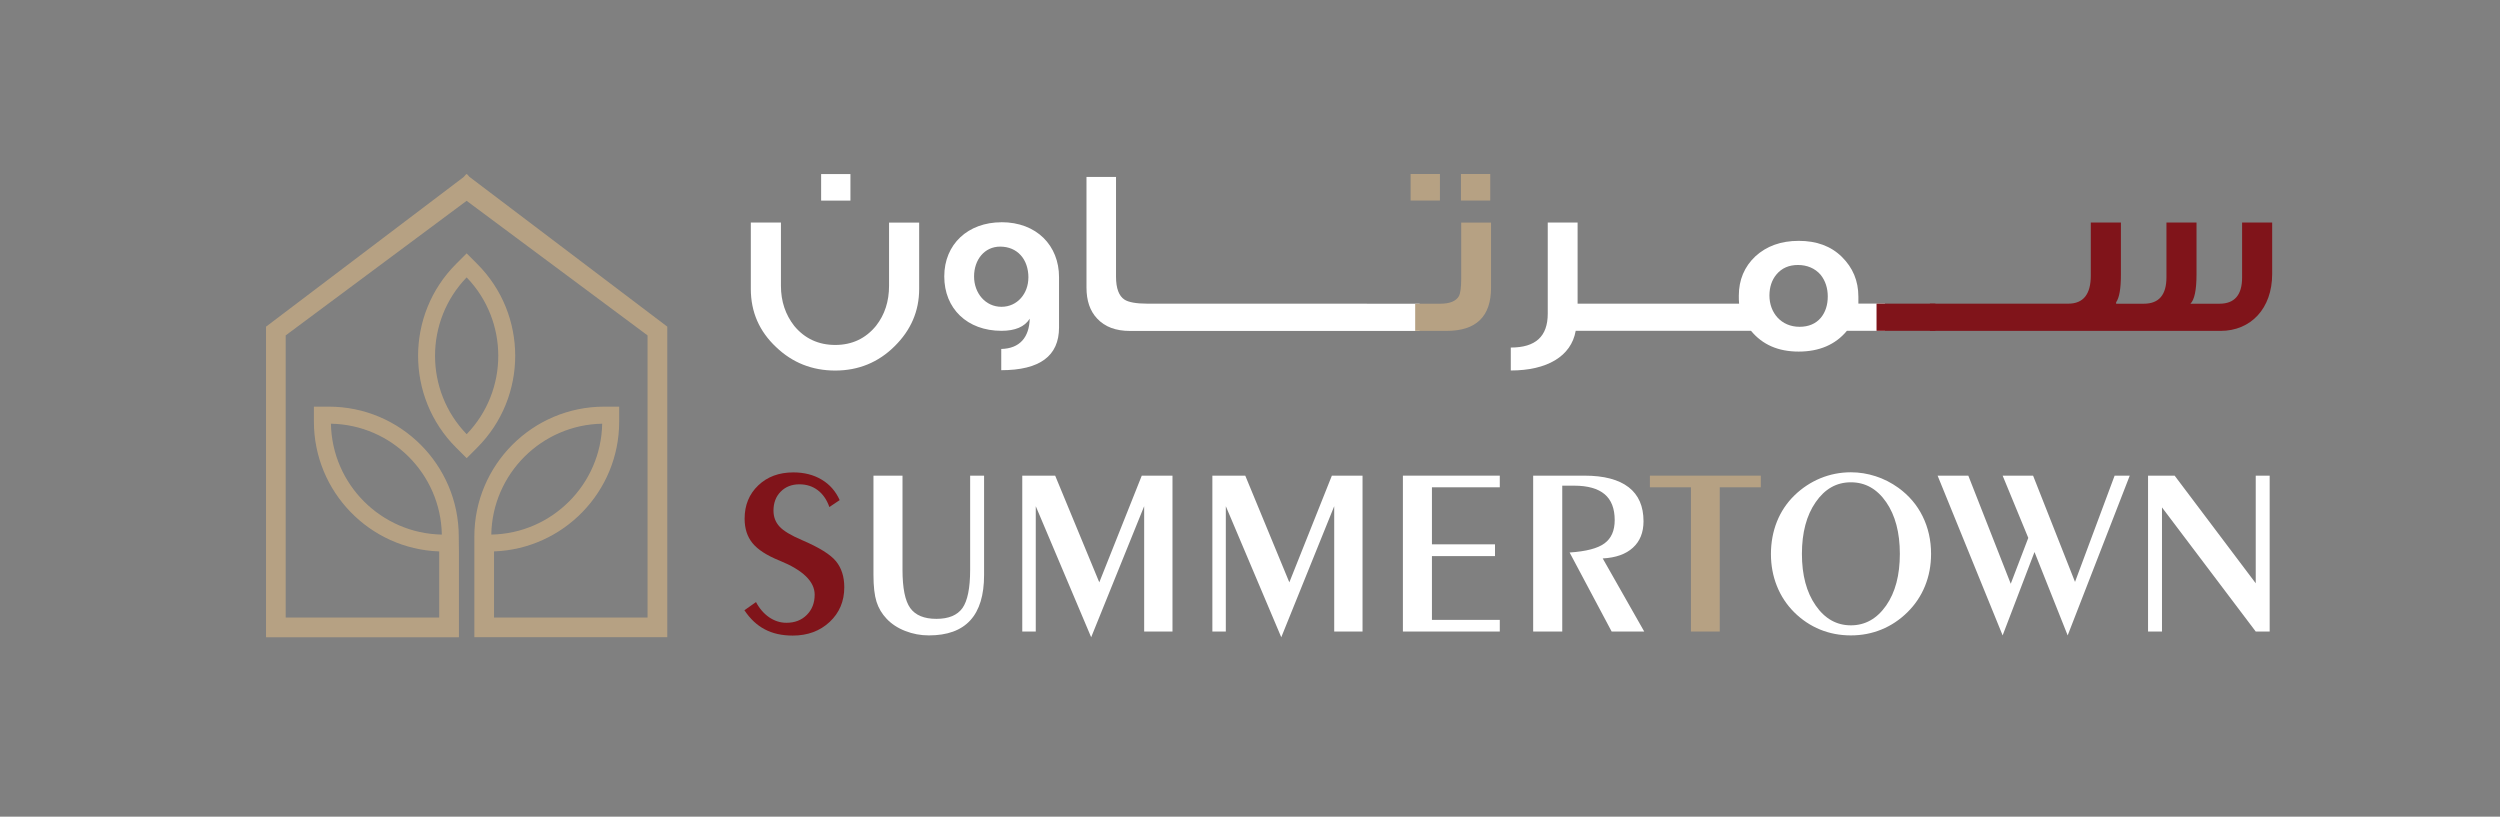
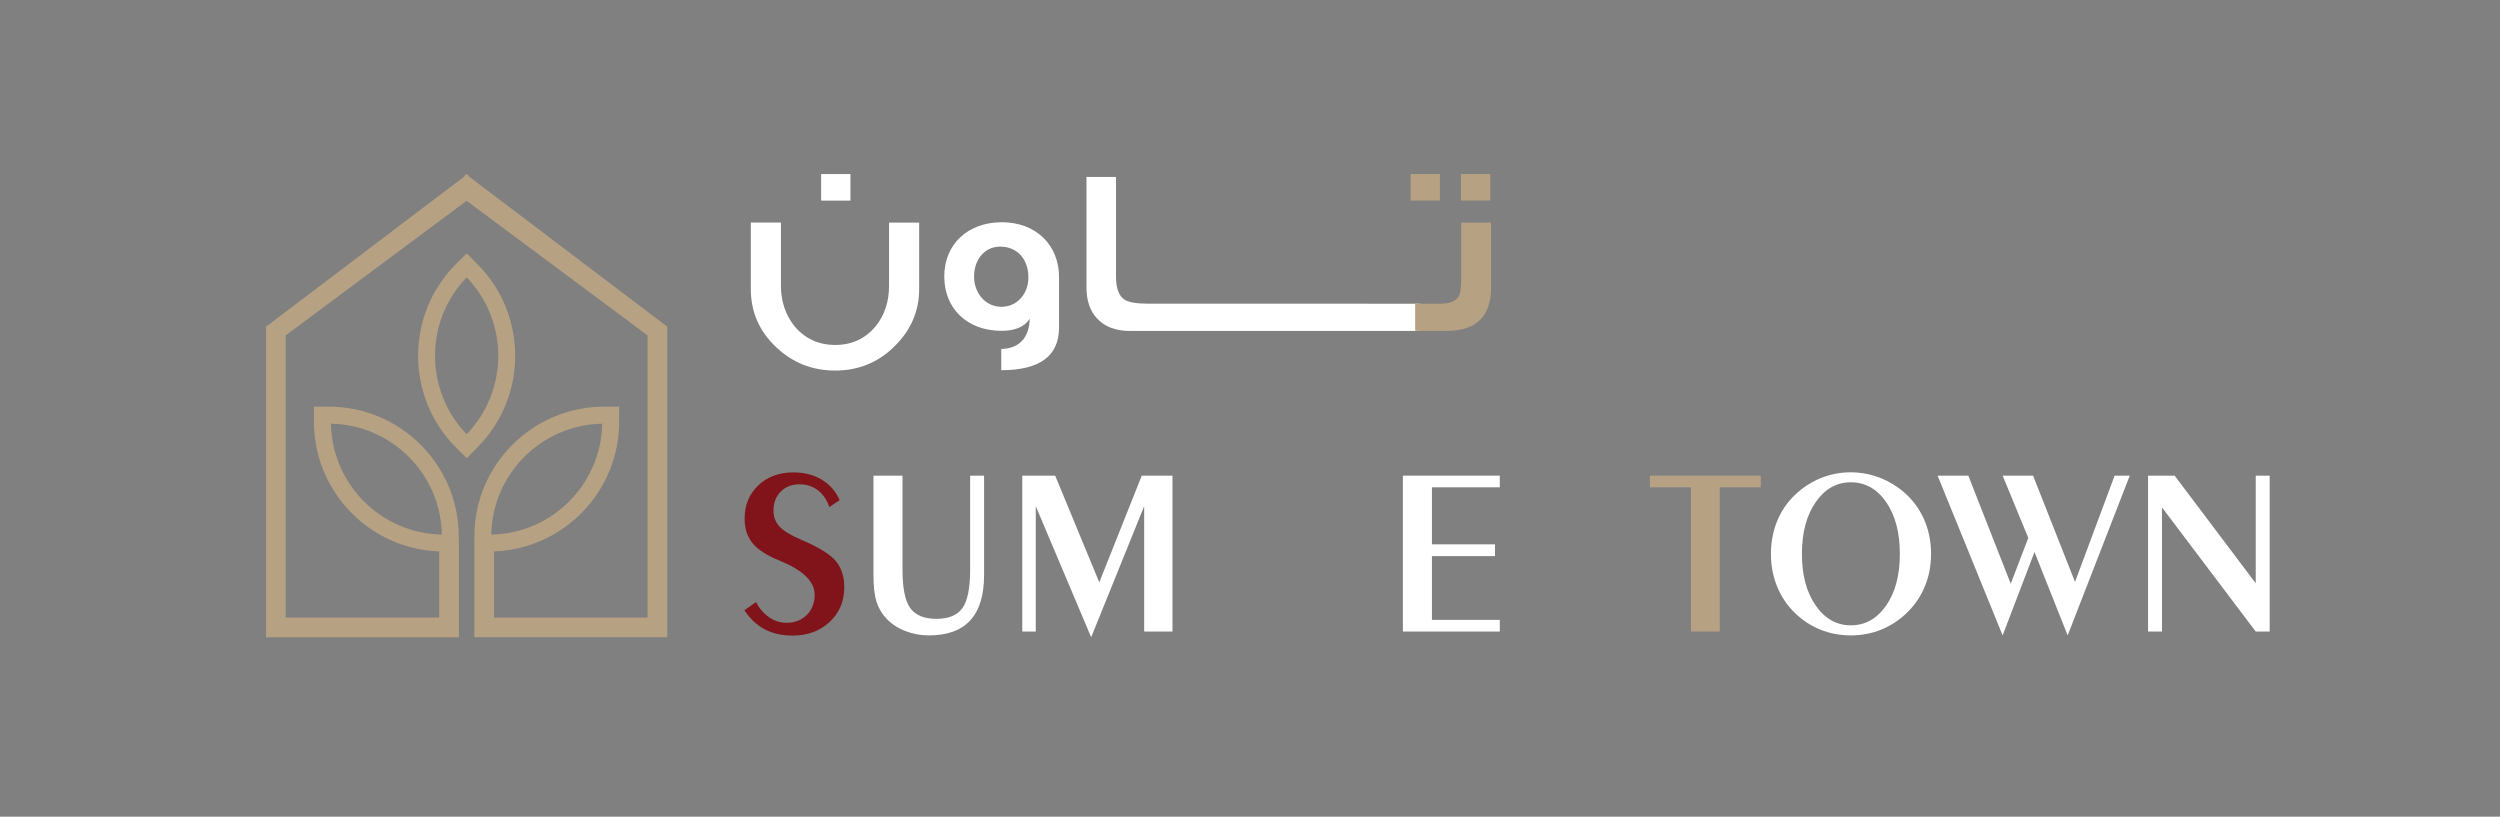
<svg xmlns="http://www.w3.org/2000/svg" width="150" height="49" viewBox="0 0 150 49" fill="none">
  <rect x="0" y="0" width="150" height="49" fill="#808080" stroke="none" />
  <path d="M27.999 16.643C30.529 19.264 30.529 23.434 27.999 26.052C25.47 23.434 25.47 19.261 27.999 16.643ZM28.633 15.836L27.999 15.202L27.365 15.836C24.326 18.875 24.326 23.82 27.365 26.856L27.999 27.49L28.633 26.856C31.672 23.817 31.672 18.872 28.633 15.836Z" fill="#B6A183" />
  <path d="M36.131 25.422C36.066 29.062 33.118 32.01 29.477 32.075C29.543 28.434 32.49 25.487 36.131 25.422ZM19.856 25.422C23.497 25.487 26.445 28.434 26.51 32.075C22.869 32.01 19.922 29.062 19.856 25.422ZM28.177 10.624L28.017 10.444L27.997 10.461L27.977 10.444L27.817 10.624L15.961 19.601V38.235H27.536V33.091L27.526 32.255V32.193C27.526 27.895 24.03 24.399 19.732 24.399H18.834V25.297C18.834 29.503 22.18 32.941 26.353 33.085V37.052H17.141V20.124L27.997 12.049L38.853 20.124V37.052H29.641V33.085C33.807 32.934 37.151 29.5 37.151 25.297V24.399H36.252C31.954 24.399 28.461 27.895 28.461 32.193V38.232H40.036V19.598L28.18 10.621L28.177 10.624Z" fill="#B6A183" />
  <path d="M53.343 17.148C53.343 18.076 53.088 18.88 52.559 19.553C51.938 20.311 51.121 20.697 50.114 20.697C49.108 20.697 48.278 20.311 47.653 19.553C47.127 18.88 46.856 18.079 46.856 17.148V13.354H45.049V17.334C45.049 18.723 45.562 19.883 46.568 20.827C47.542 21.759 48.725 22.233 50.114 22.233C51.503 22.233 52.702 21.746 53.679 20.772C54.653 19.811 55.15 18.667 55.15 17.337V13.357H53.343V17.151V17.148Z" fill="white" />
  <path d="M51.026 10.444H49.268V12.036H51.026V10.444Z" fill="white" />
  <path d="M61.702 16.66C61.702 17.604 61.048 18.408 60.088 18.408C59.127 18.408 58.444 17.591 58.444 16.588C58.444 15.585 59.068 14.797 60.009 14.797C61.032 14.797 61.705 15.542 61.705 16.66H61.702ZM60.091 13.336C58.078 13.336 56.656 14.653 56.656 16.585C56.656 18.516 58.032 19.849 60.091 19.849C60.908 19.849 61.483 19.608 61.784 19.121C61.751 20.238 61.192 20.911 60.075 20.938V22.212C62.392 22.212 63.542 21.353 63.542 19.65V16.627C63.542 14.738 62.202 13.333 60.091 13.333" fill="white" />
  <path d="M82.013 18.22H68.846C68.176 18.22 67.712 18.134 67.471 17.978C67.137 17.762 66.961 17.304 66.961 16.602V10.618H65.189V17.249C65.189 18.037 65.395 18.654 65.827 19.112C66.291 19.612 66.944 19.857 67.807 19.857H69.899H81.644H85.176V18.226H82.01L82.013 18.22Z" fill="white" />
  <path d="M89.415 12.033H87.656V10.441H89.415V12.033ZM89.463 17.262C89.463 18.994 88.568 19.853 86.797 19.853H84.911V18.223H86.411C87.003 18.223 87.369 18.066 87.545 17.752C87.624 17.579 87.673 17.235 87.673 16.723V13.356H89.463V17.265V17.262ZM86.395 12.033H84.637V10.441H86.395V12.033Z" fill="#B6A183" />
-   <path d="M109.666 17.791C109.666 18.307 109.522 18.735 109.251 19.065C108.947 19.425 108.516 19.608 107.973 19.608C106.869 19.608 106.166 18.765 106.166 17.732C106.166 17.229 106.31 16.801 106.584 16.471C106.905 16.085 107.336 15.899 107.879 15.899C108.421 15.899 108.901 16.098 109.235 16.484C109.522 16.843 109.666 17.284 109.666 17.788V17.791ZM111.503 18.219V17.804C111.503 16.843 111.166 16.059 110.512 15.412C109.859 14.768 108.996 14.451 107.924 14.451C106.852 14.451 105.99 14.768 105.32 15.382C104.666 16 104.329 16.788 104.329 17.745C104.329 17.902 104.329 18.062 104.346 18.219H96.816H94.656V13.35H92.865V18.82C92.865 20.193 92.13 20.853 90.647 20.853V22.229C92.82 22.229 94.271 21.382 94.542 19.85H99.931H105.062C105.748 20.68 106.692 21.095 107.921 21.095C109.15 21.095 110.127 20.68 110.813 19.85H113.097V18.216H111.499L111.503 18.219Z" fill="white" />
-   <path d="M116.124 18.219H112.592V19.849H116.124V18.219Z" fill="#80141A" />
-   <path d="M115.791 18.22H124.092C125 18.22 125.448 17.661 125.448 16.53V13.354H127.255V16.474C127.255 17.318 127.16 17.863 126.967 18.138V18.223H128.628C129.539 18.223 129.987 17.693 129.987 16.635V13.354H131.791V16.474C131.791 17.406 131.664 17.994 131.425 18.223H133.167C134.079 18.223 134.526 17.693 134.526 16.648V13.354H136.33V16.445C136.33 18.507 135.052 19.854 133.232 19.854H115.794V18.223L115.791 18.22Z" fill="#80141A" />
  <path d="M45.357 36.118C45.563 36.51 45.828 36.814 46.148 37.037C46.471 37.255 46.814 37.367 47.187 37.367C47.687 37.367 48.095 37.21 48.409 36.893C48.723 36.579 48.88 36.174 48.88 35.68C48.88 34.893 48.18 34.21 46.778 33.638L46.759 33.631C46.004 33.324 45.468 32.978 45.151 32.589C44.834 32.2 44.677 31.713 44.677 31.122C44.677 30.311 44.948 29.644 45.494 29.125C46.037 28.605 46.739 28.344 47.602 28.344C48.249 28.344 48.818 28.488 49.301 28.778C49.785 29.066 50.145 29.478 50.38 30.007L49.762 30.422C49.608 29.981 49.373 29.644 49.066 29.412C48.756 29.177 48.39 29.059 47.961 29.059C47.507 29.059 47.131 29.206 46.844 29.497C46.553 29.788 46.409 30.171 46.409 30.641C46.409 31.014 46.53 31.331 46.769 31.592C47.007 31.854 47.455 32.121 48.112 32.403C49.148 32.847 49.831 33.269 50.161 33.677C50.491 34.082 50.657 34.605 50.657 35.236C50.657 36.076 50.363 36.769 49.782 37.314C49.197 37.86 48.458 38.135 47.563 38.135C46.916 38.135 46.357 38.01 45.89 37.762C45.419 37.517 45.011 37.135 44.664 36.615L45.36 36.125L45.357 36.118Z" fill="#80141A" />
  <path d="M52.408 28.539H54.15V34.186C54.15 35.284 54.304 36.052 54.614 36.483C54.925 36.915 55.447 37.131 56.183 37.131C56.918 37.131 57.438 36.915 57.748 36.483C58.052 36.052 58.209 35.287 58.209 34.186V28.539H59.045V34.5C59.045 35.709 58.771 36.614 58.219 37.219C57.666 37.823 56.84 38.124 55.732 38.124C55.238 38.124 54.768 38.036 54.317 37.859C53.862 37.683 53.493 37.438 53.202 37.131C52.918 36.833 52.712 36.49 52.591 36.104C52.47 35.719 52.408 35.183 52.408 34.5V28.539Z" fill="white" />
  <path d="M61.336 37.892V28.539H63.31L65.957 34.941L68.506 28.539H70.349V37.892H68.65V30.372L65.47 38.235L62.146 30.372V37.892H61.336Z" fill="white" />
-   <path d="M72.742 37.892V28.539H74.716L77.36 34.941L79.912 28.539H81.752V37.892H80.053V30.372L76.876 38.235L73.549 30.372V37.892H72.742Z" fill="white" />
  <path d="M84.174 37.892V28.539H89.987V29.238H85.916V32.66H89.7V33.366H85.916V37.193H89.987V37.892H84.174Z" fill="white" />
-   <path d="M91.99 37.892V28.539H95.069C96.235 28.539 97.118 28.771 97.716 29.232C98.314 29.693 98.611 30.376 98.611 31.274C98.611 31.948 98.399 32.477 97.974 32.863C97.549 33.252 96.945 33.464 96.163 33.506L98.654 37.892H96.699L94.177 33.15C95.167 33.085 95.866 32.902 96.271 32.601C96.68 32.3 96.882 31.836 96.882 31.206C96.882 30.51 96.68 29.993 96.278 29.653C95.876 29.314 95.265 29.14 94.451 29.14H93.735V37.892H91.99Z" fill="white" />
  <path d="M101.455 37.892V29.238H98.994V28.539H105.648V29.238H103.184V37.892H101.455Z" fill="#B6A183" />
  <path d="M113.991 33.232C113.991 31.955 113.717 30.919 113.171 30.128C112.622 29.334 111.916 28.938 111.053 28.938C110.19 28.938 109.491 29.334 108.942 30.128C108.39 30.922 108.115 31.958 108.115 33.232C108.115 34.507 108.39 35.539 108.942 36.33C109.491 37.124 110.197 37.52 111.053 37.52C111.909 37.52 112.615 37.124 113.168 36.334C113.72 35.543 113.991 34.507 113.991 33.229M111.053 38.124C110.396 38.124 109.779 38.007 109.204 37.772C108.628 37.536 108.109 37.19 107.648 36.732C107.194 36.278 106.851 35.755 106.612 35.157C106.374 34.559 106.256 33.919 106.256 33.236C106.256 32.553 106.377 31.896 106.615 31.298C106.854 30.7 107.204 30.177 107.661 29.729C108.122 29.281 108.641 28.938 109.223 28.696C109.805 28.458 110.413 28.337 111.053 28.337C111.563 28.337 112.06 28.419 112.543 28.576C113.027 28.732 113.478 28.964 113.903 29.268C114.534 29.726 115.021 30.294 115.357 30.977C115.694 31.66 115.864 32.412 115.864 33.232C115.864 33.922 115.743 34.566 115.501 35.16C115.259 35.755 114.909 36.278 114.449 36.732C113.985 37.19 113.465 37.536 112.887 37.772C112.311 38.007 111.7 38.124 111.053 38.124Z" fill="white" />
  <path d="M124.06 38.124L122.07 33.121L120.158 38.124L116.256 28.539H118.099L120.645 35.026L121.697 32.274L120.158 28.539H121.985L124.501 34.915L126.877 28.539H127.785L124.06 38.124Z" fill="white" />
  <path d="M128.883 37.892V28.539H130.478L135.344 34.997V28.539H136.18V37.892H135.344L129.719 30.444V37.892H128.883Z" fill="white" />
</svg>